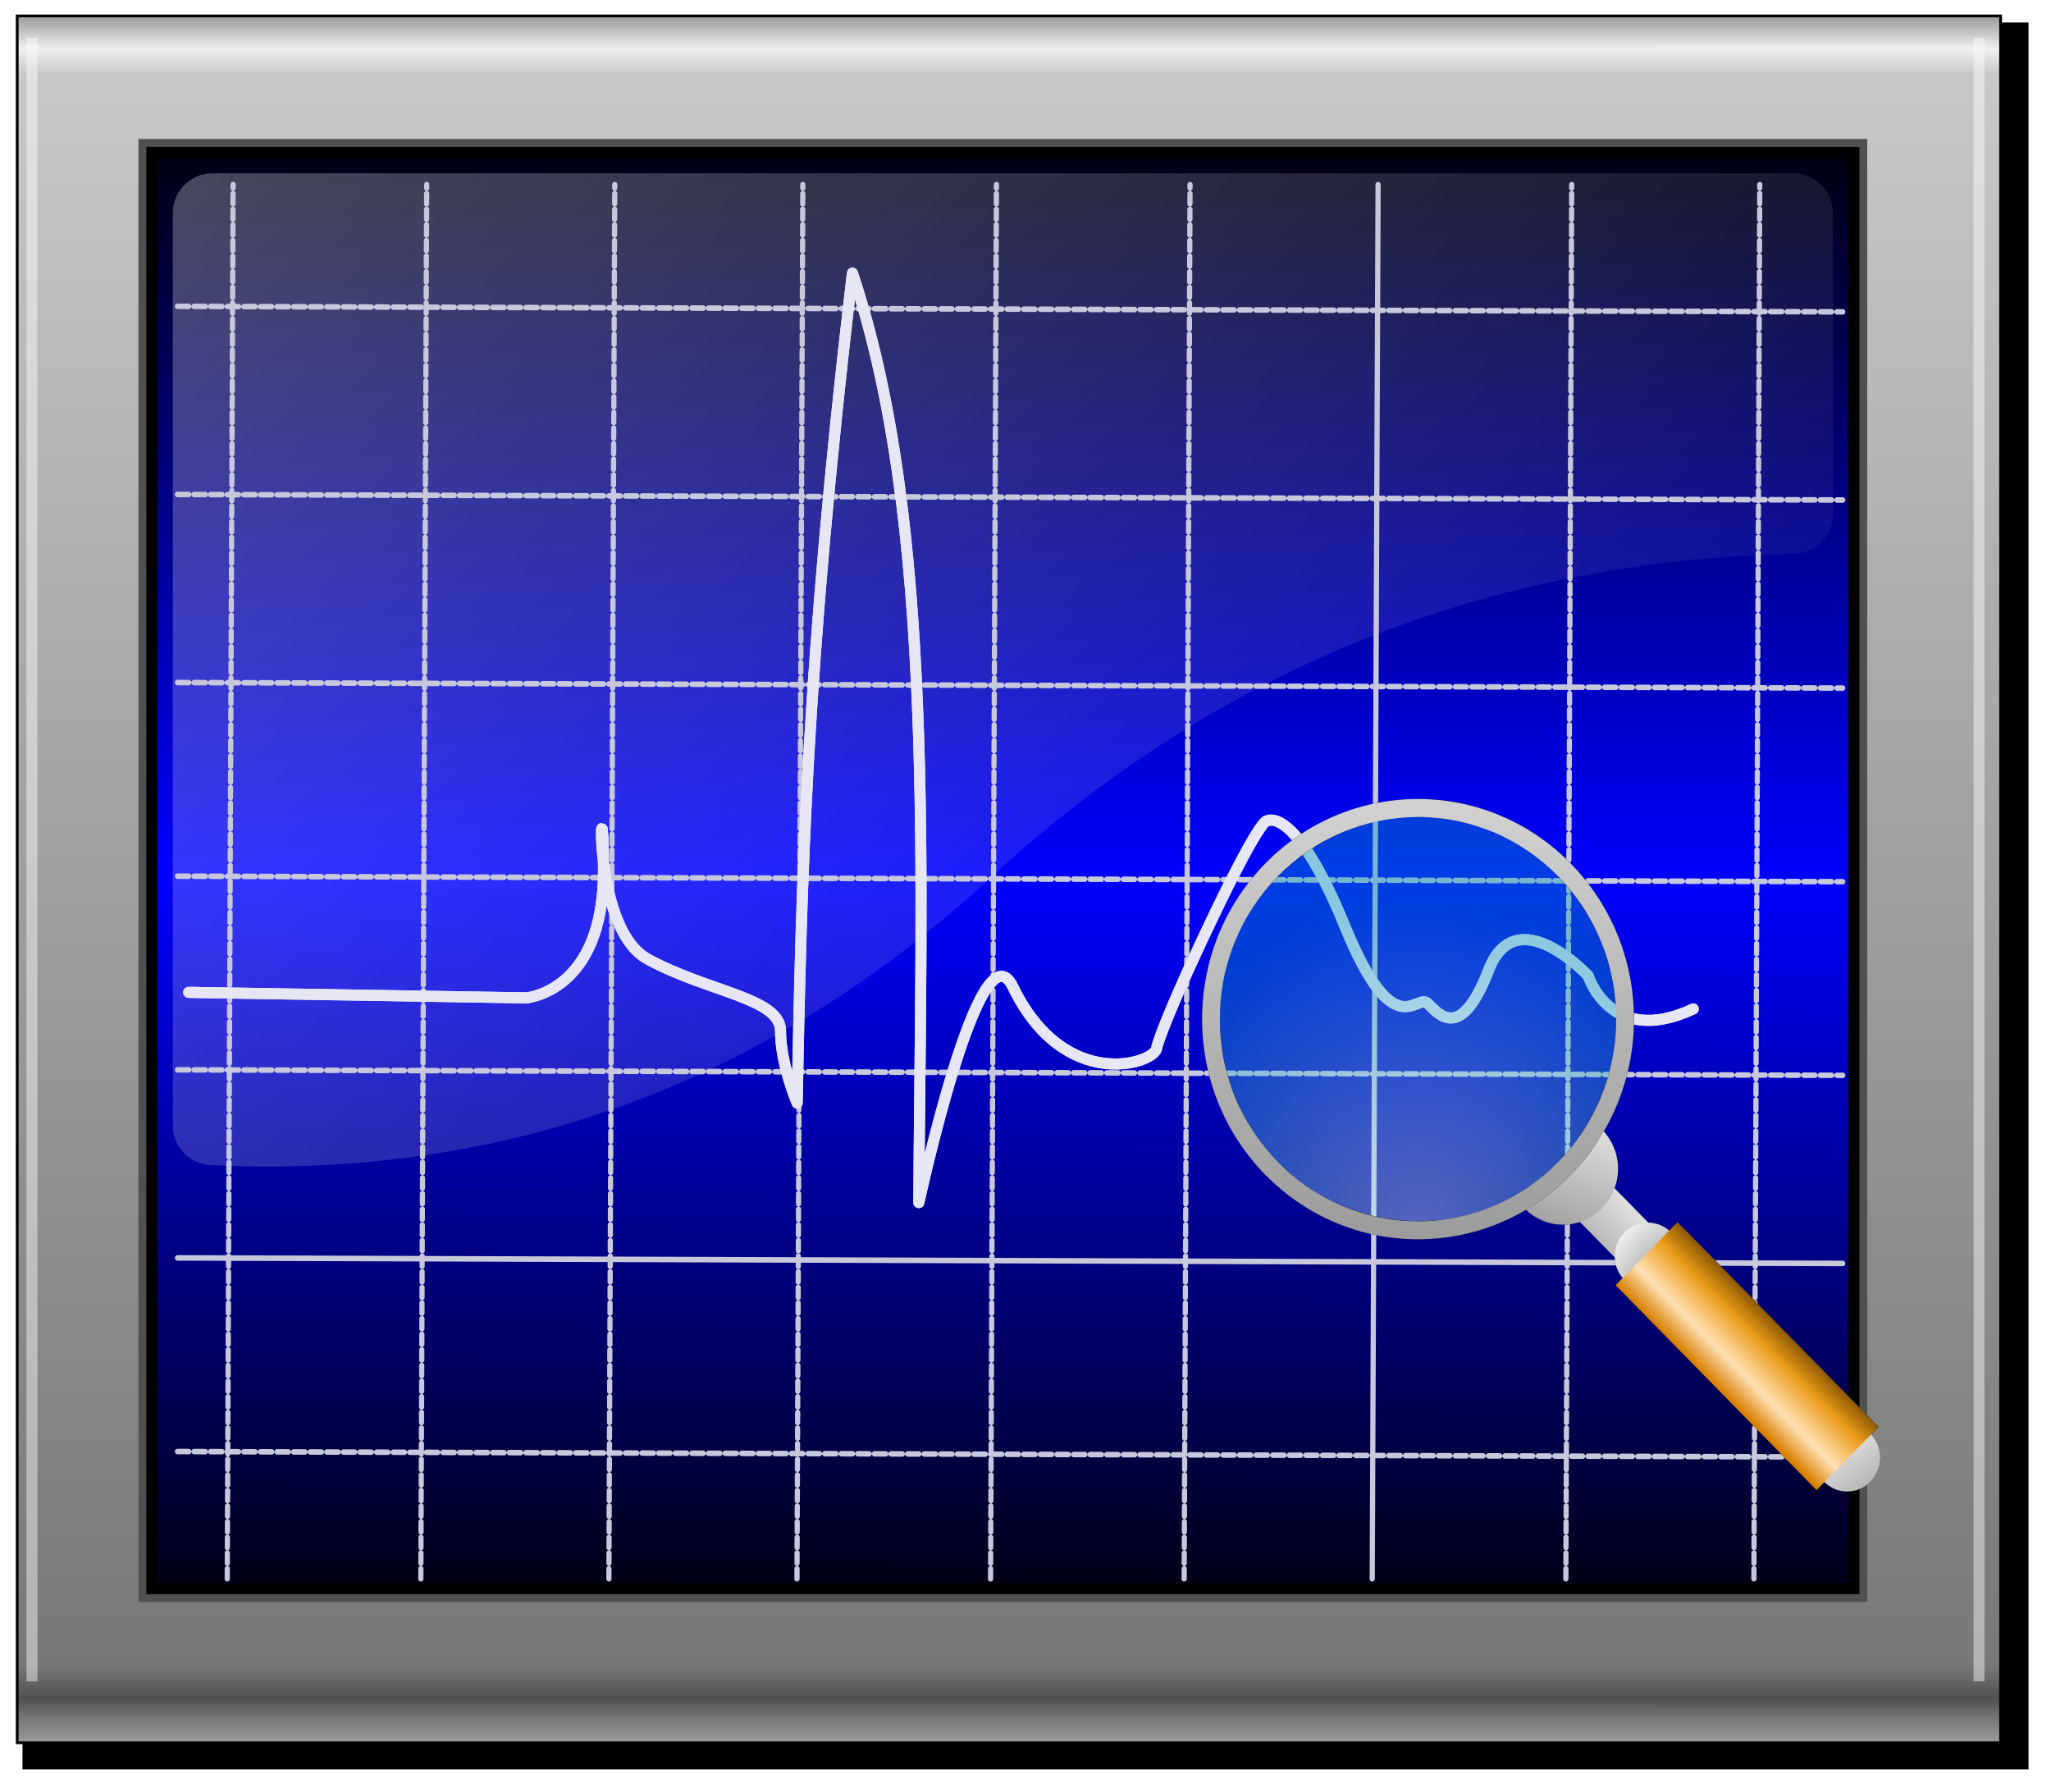
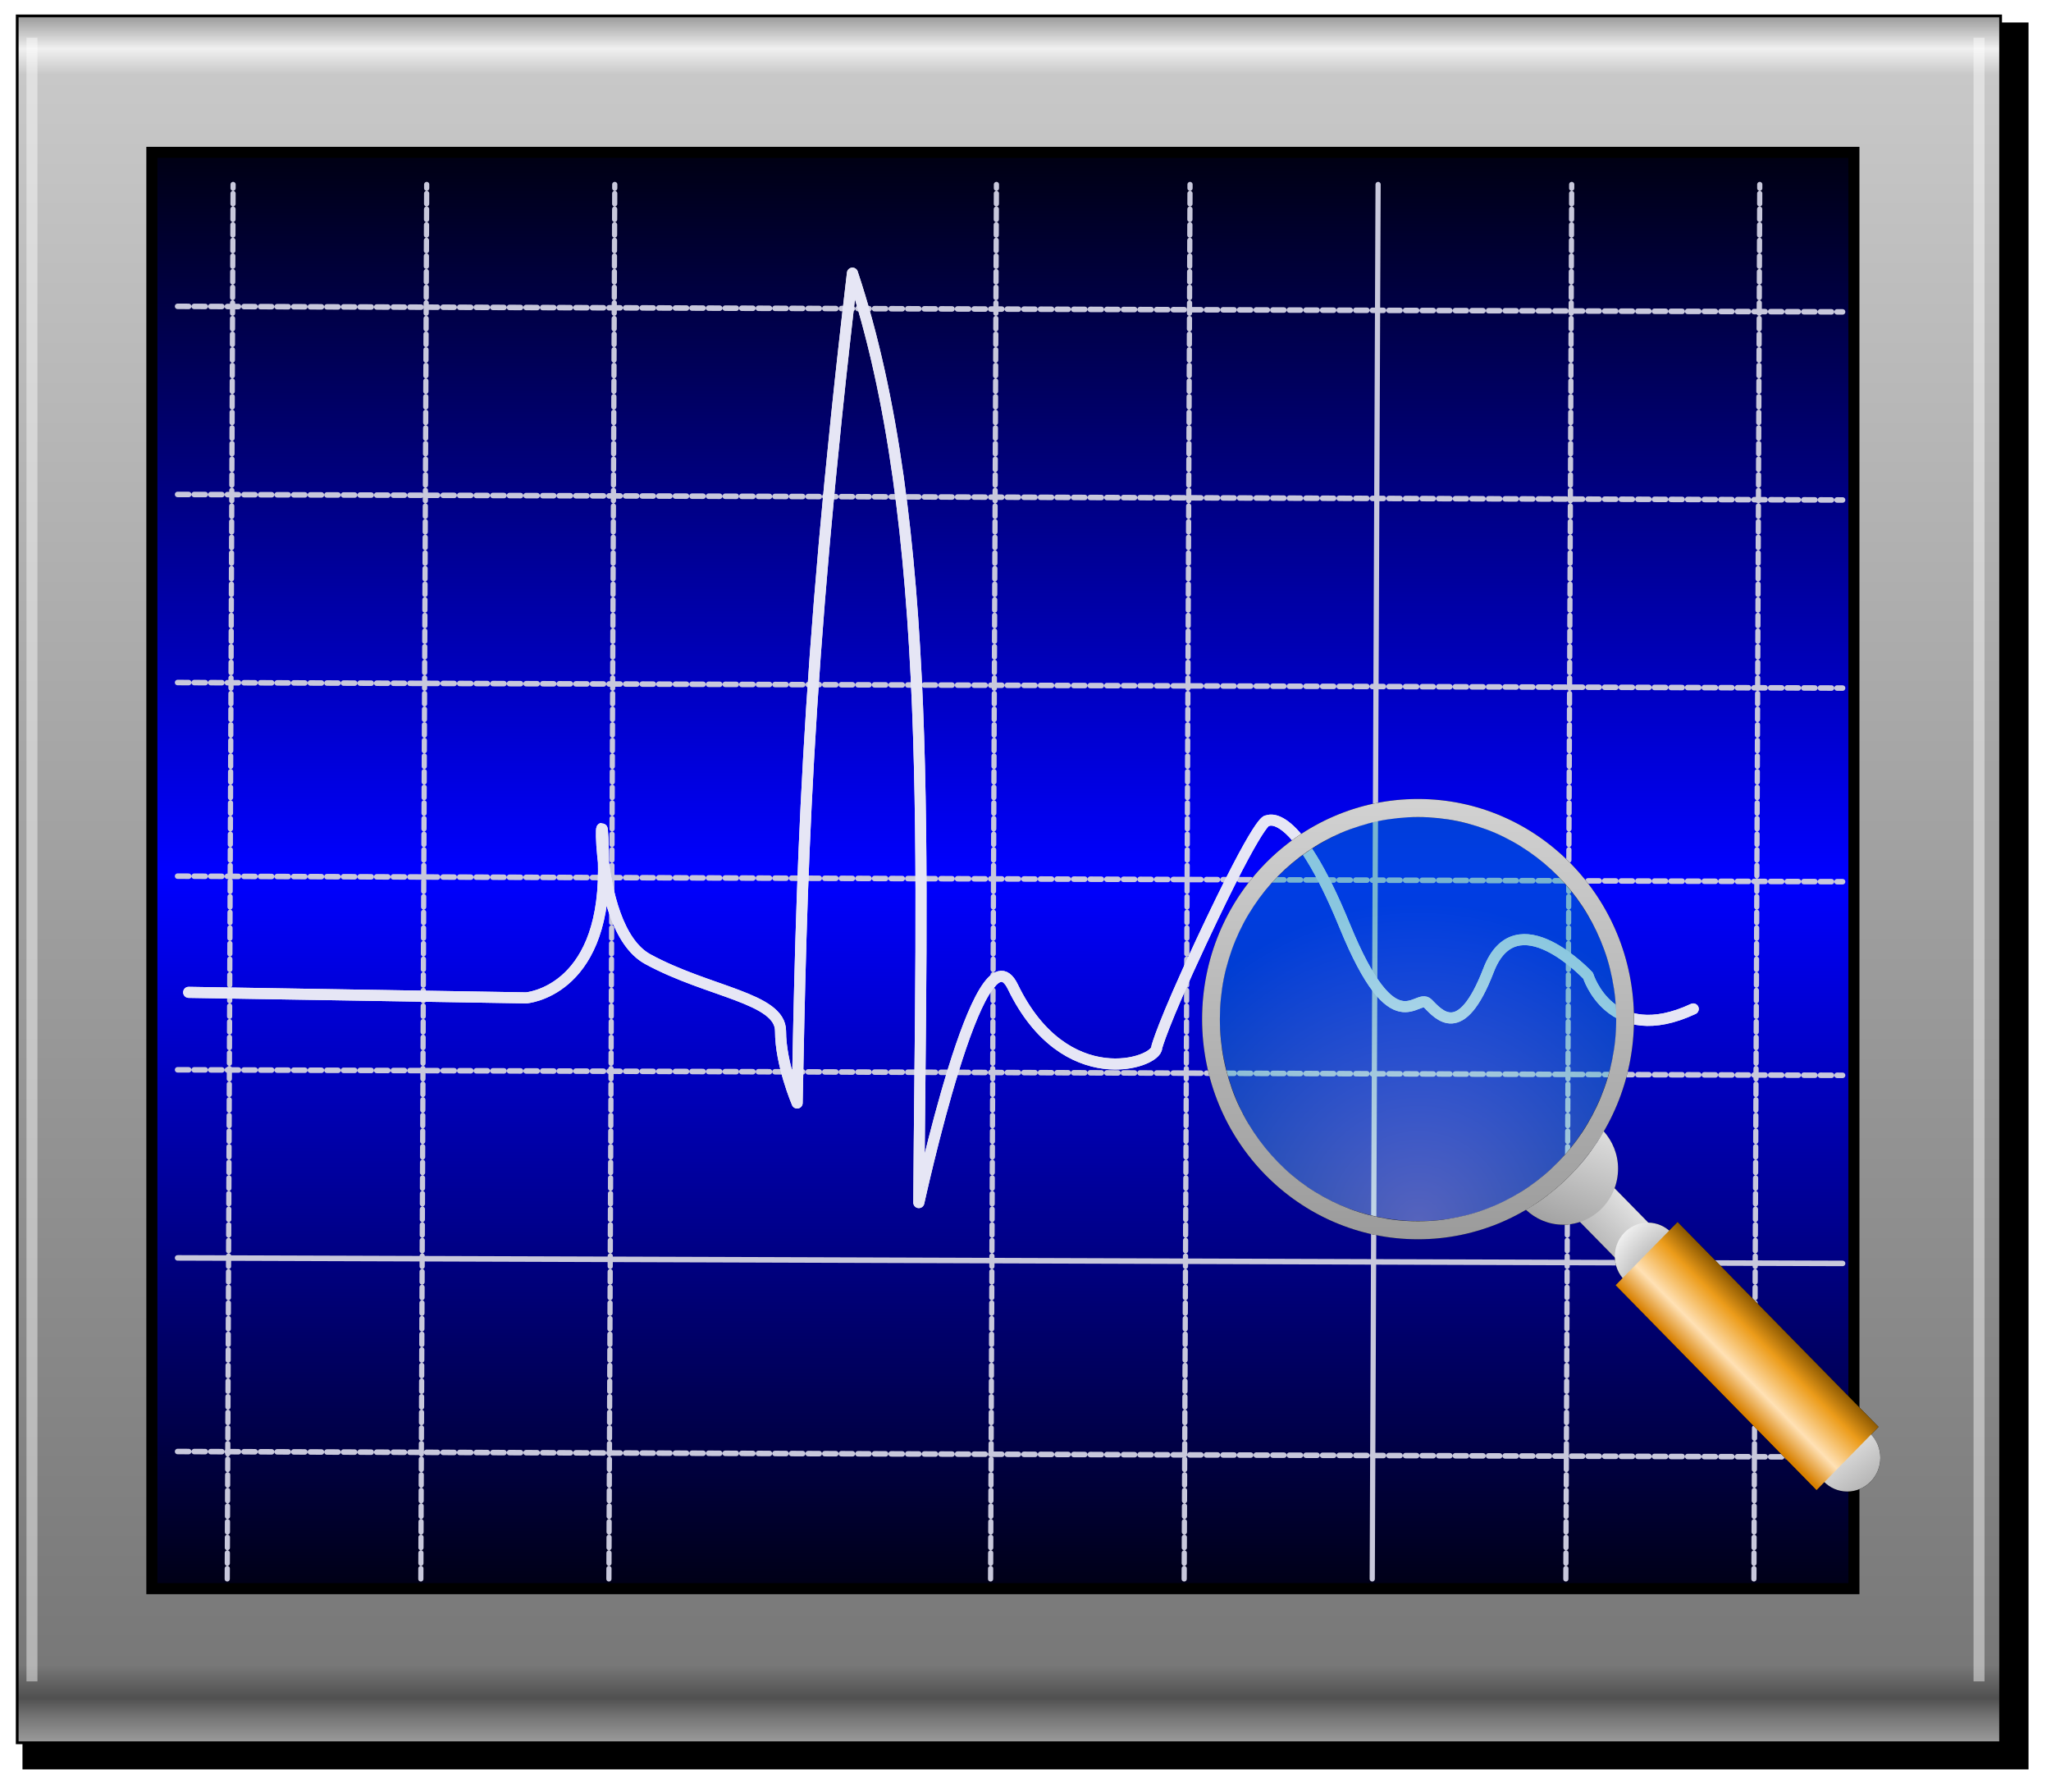
<svg xmlns="http://www.w3.org/2000/svg" xmlns:ns1="http://sodipodi.sourceforge.net/DTD/sodipodi-0.dtd" xmlns:ns2="http://www.inkscape.org/namespaces/inkscape" xmlns:xlink="http://www.w3.org/1999/xlink" id="svg2" ns1:docname="monitoring_search.svg" ns2:export-filename="C:\Users\jabernal\My Dropbox\Imagenes\SVG\monitoring_search.png" viewBox="0 0 741.58 647.8" ns2:export-xdpi="300" version="1.1" ns2:export-ydpi="300" ns2:version="0.48.0 r9654">
  <defs id="defs4">
    <filter id="filter3801" height="1.024" width="3.781" color-interpolation-filters="sRGB" y="-.012" x="-1.391" ns2:collect="always">
      <feGaussianBlur id="feGaussianBlur3803" stdDeviation="3.068" ns2:collect="always" />
    </filter>
    <filter id="filter3845" ns2:collect="always" color-interpolation-filters="sRGB">
      <feGaussianBlur id="feGaussianBlur3847" stdDeviation="1.442" ns2:collect="always" />
    </filter>
    <linearGradient id="linearGradient3861" y2="31.312" gradientUnits="userSpaceOnUse" x2="326.09" y1="595.31" x1="324.69" ns2:collect="always">
      <stop id="stop3855" style="stop-color:#0000ff;stop-opacity:0" offset="0" />
      <stop id="stop3863" style="stop-color:#0000ff" offset=".5" />
      <stop id="stop3857" style="stop-color:#0000ff;stop-opacity:0" offset="1" />
    </linearGradient>
    <linearGradient id="linearGradient3883" y2="506.79" gradientUnits="userSpaceOnUse" x2="548.53" y1="-77.214" x1="-111.75" ns2:collect="always">
      <stop id="stop3879" style="stop-color:#ffffff" offset="0" />
      <stop id="stop3881" style="stop-color:#ffffff;stop-opacity:0" offset="1" />
    </linearGradient>
    <filter id="filter3885" ns2:collect="always" color-interpolation-filters="sRGB">
      <feGaussianBlur id="feGaussianBlur3887" stdDeviation="7.195" ns2:collect="always" />
    </filter>
    <filter id="filter3947" ns2:collect="always" color-interpolation-filters="sRGB">
      <feGaussianBlur id="feGaussianBlur3949" stdDeviation="8.8" ns2:collect="always" />
    </filter>
    <filter id="filter3951" ns2:collect="always" color-interpolation-filters="sRGB">
      <feGaussianBlur id="feGaussianBlur3953" stdDeviation="0.22" ns2:collect="always" />
    </filter>
    <linearGradient id="linearGradient3969" y2="626.11" gradientUnits="userSpaceOnUse" x2="353.78" y1="2.362" x1="353.79" ns2:collect="always">
      <stop id="stop3779" style="stop-color:#999999" offset="0" />
      <stop id="stop3791" style="stop-color:#f0f0f0" offset=".019" />
      <stop id="stop3789" style="stop-color:#c8c8c8" offset=".034" />
      <stop id="stop3785" style="stop-color:#787878" offset=".956" />
      <stop id="stop3787" style="stop-color:#505050" offset=".975" />
      <stop id="stop3793" style="stop-color:#787878" offset=".987" />
      <stop id="stop3781" style="stop-color:#999999" offset="1" />
    </linearGradient>
    <filter id="filter3971" ns2:collect="always" color-interpolation-filters="sRGB">
      <feGaussianBlur id="feGaussianBlur3973" stdDeviation="3.354" ns2:collect="always" />
    </filter>
    <filter id="filter4102" ns2:collect="always" color-interpolation-filters="sRGB">
      <feGaussianBlur id="feGaussianBlur4104" stdDeviation="5.728" ns2:collect="always" />
    </filter>
    <linearGradient id="linearGradient3012" y2="545.7" xlink:href="#linearGradient3879" gradientUnits="userSpaceOnUse" x2="765.04" gradientTransform="matrix(1.186 0 0 1.186 -130.76 -102.74)" y1="581.32" x1="765.04" ns2:collect="always" />
    <linearGradient id="linearGradient3879">
      <stop id="stop3881-1" style="stop-color:#9c9c9c" offset="0" />
      <stop id="stop3883" style="stop-color:#ffffff" offset="1" />
    </linearGradient>
    <radialGradient id="radialGradient3014" gradientUnits="userSpaceOnUse" cy="939.89" cx="87.456" gradientTransform="matrix(1.871 0 0 1.869 -79.653 -806.4)" r="56.455" ns2:collect="always">
      <stop id="stop3788" style="stop-color:#d5f6ff" offset="0" />
      <stop id="stop3790" style="stop-color:#0098be" offset="1" />
    </radialGradient>
    <linearGradient id="linearGradient3016" y2="117.73" gradientUnits="userSpaceOnUse" x2="298.59" gradientTransform="matrix(.626 0 0 .626 -92.314 681.98)" y1="445.73" x1="298.59" ns2:collect="always">
      <stop id="stop2838" style="stop-color:#999999" offset="0" />
      <stop id="stop2840" style="stop-color:#e6e6e6" offset="1" />
    </linearGradient>
    <linearGradient id="linearGradient3018" y2="111.65" xlink:href="#linearGradient3879" gradientUnits="userSpaceOnUse" x2="142.95" gradientTransform="matrix(1.735 0 0 1.735 -90.468 708.86)" y1="143.61" x1="130.63" ns2:collect="always" />
    <mask id="mask3848" maskUnits="userSpaceOnUse">
      <path id="path3850" d="m84.094 829.08c-25.153 1.243-47.92 22.016-50.625 47.25 12.099 10.751 30.812 16.083 45.25 6.844 8.656-5.618 15.868-14.308 26.688-15.719 12.909-2.427 25.778 3.026 36.156 10.312-2.275-26.836-27.239-49.438-54.188-48.719-1.094 0.011-2.188-0.028-3.281 0.031z" style="opacity:.788;fill-rule:evenodd;fill:url(#radialGradient3852)" ns2:connector-curvature="0" />
    </mask>
    <radialGradient id="radialGradient3852" gradientUnits="userSpaceOnUse" xlink:href="#linearGradient3842" cx="87.516" cy="851.13" r="54.047" gradientTransform="matrix(1.562 0 0 .844 -49.216 156.4)" ns2:collect="always" />
    <linearGradient id="linearGradient3842" ns2:collect="always">
      <stop id="stop3844" style="stop-color:#666666" offset="0" />
      <stop id="stop3846" style="stop-color:#ffffff" offset="1" />
    </linearGradient>
    <mask id="mask3772" maskUnits="userSpaceOnUse">
      <path id="path3774" style="fill-rule:evenodd;fill:url(#linearGradient3776)" ns2:connector-curvature="0" d="m84.094 829.08c-25.153 1.243-47.92 22.016-50.625 47.25 12.099 10.751 30.812 16.083 45.25 6.844 8.656-5.618 15.868-14.308 26.688-15.719 12.909-2.427 25.778 3.026 36.156 10.312-2.275-26.836-27.239-49.438-54.188-48.719-1.094 0.011-2.188-0.028-3.281 0.031z" />
    </mask>
    <linearGradient id="linearGradient3776" y2="854.68" gradientUnits="userSpaceOnUse" y1="854.68" gradientTransform="translate(0,3.42656e-6)" x2="141.56" x1="33.469" ns2:collect="always">
      <stop id="stop3711-7" style="stop-color:#ffffff" offset="0" />
      <stop id="stop3713-4" style="stop-color:#4d4d4d" offset="1" />
    </linearGradient>
    <mask id="mask3719" maskUnits="userSpaceOnUse">
-       <path id="path3721" d="m84.094 829.08c-25.153 1.243-47.92 22.016-50.625 47.25 12.099 10.751 30.812 16.083 45.25 6.844 8.656-5.618 15.868-14.308 26.688-15.719 12.909-2.427 25.778 3.026 36.156 10.312-2.275-26.836-27.239-49.438-54.188-48.719-1.094 0.011-2.188-0.028-3.281 0.031z" style="fill-rule:evenodd;fill:url(#linearGradient3723)" ns2:connector-curvature="0" />
-     </mask>
+       </mask>
    <linearGradient id="linearGradient3723" y2="887.91" gradientUnits="userSpaceOnUse" y1="829.03" x2="87.516" x1="87.516" ns2:collect="always">
      <stop id="stop3711" style="stop-color:#ffffff" offset="0" />
      <stop id="stop3713" style="stop-color:#4d4d4d" offset="1" />
    </linearGradient>
    <radialGradient id="radialGradient3020" xlink:href="#linearGradient3842" gradientUnits="userSpaceOnUse" cy="171.85" cx="165.08" gradientTransform="matrix(2.795 .749 -.93 3.47 -136.57 -548.09)" r="11.283" ns2:collect="always" />
    <linearGradient id="linearGradient3022" y2="143.57" xlink:href="#linearGradient3879" gradientUnits="userSpaceOnUse" x2="143.01" y1="171.58" x1="164.58" ns2:collect="always" />
    <linearGradient id="linearGradient3024" y2="545.38" gradientUnits="userSpaceOnUse" x2="763.24" gradientTransform="matrix(1.186 0 0 1.186 -101.41 -96.454)" y1="570.19" x1="763.36" ns2:collect="always">
      <stop id="stop3934" style="stop-color:#d88000" offset="0" />
      <stop id="stop3938" style="stop-color:#ffe1b5" offset=".311" />
      <stop id="stop3940" style="stop-color:#ec9c1a" offset=".71" />
      <stop id="stop3936" style="stop-color:#885600" offset="1" />
    </linearGradient>
  </defs>
  <ns1:namedview id="base" fit-margin-left="0" ns2:zoom="0.70710678" borderopacity="1.0" ns2:current-layer="layer1" ns2:cx="117.44794" ns2:window-y="-8" ns2:window-maximized="1" showgrid="false" fit-margin-right="0" showguides="false" bordercolor="#666666" ns2:window-x="1272" ns2:guide-bbox="true" fit-margin-bottom="0" ns2:window-width="1280" ns2:pageopacity="0.0" ns2:pageshadow="2" pagecolor="#ffffff" ns2:cy="345.98865" ns2:document-units="px" ns2:window-height="1002" fit-margin-top="0">
    <ns1:guide id="guide2997" position="6.22,-407.959" orientation="1,0" />
    <ns1:guide id="guide2999" position="756.22,-407.959" orientation="1,0" />
    <ns1:guide id="guide3001" position="6.22,-407.959" orientation="0,1" />
    <ns1:guide id="guide3003" position="6.22,642.041" orientation="0,1" />
  </ns1:namedview>
  <g id="layer2" ns2:label="Capa" transform="translate(6.22 3.393)" ns2:groupmode="layer" ns1:insensitive="true">
    <rect id="rect3955" style="filter:url(#filter3971);stroke:#000000;fill:#000000" transform="matrix(1.01 0 0 1.01 -1.626 -1.185)" height="624.29" width="717.14" y="6.362" x="4" />
    <rect id="rect3775" style="stroke:#000000;fill:url(#linearGradient3969)" height="624.29" width="717.14" y="2.362" x="0" />
    <rect id="rect3795" style="opacity:.665;filter:url(#filter3801);fill:#ffffff" transform="matrix(.749 0 0 .977 -.542 .069)" height="608.23" width="5.294" y="10.39" x="5.199" />
    <rect id="rect3805" style="opacity:.665;filter:url(#filter3801);fill:#ffffff" transform="matrix(.749 0 0 .977 703.46 .069)" height="608.23" width="5.294" y="10.39" x="5.199" />
-     <rect id="rect3808" style="filter:url(#filter3845);fill:#505050" height="528.92" width="625.08" y="46.856" x="43.841" />
    <path id="path3838" style="fill:#000000" ns2:connector-curvature="0" d="m46.688 49.688v523.25h619.41v-523.25h-619.41z" />
    <path id="path3851" style="fill:url(#linearGradient3861)" ns1:type="inkscape:offset" d="m50.688 53.688v515.25h611.41v-515.25h-611.41z" ns2:original="M 46.6875 49.6875 L 46.6875 572.9375 L 666.09375 572.9375 L 666.09375 49.6875 L 46.6875 49.6875 z " ns2:radius="-4" />
-     <path id="path3875" style="opacity:.608;filter:url(#filter3885);fill:url(#linearGradient3883)" ns1:type="inkscape:offset" d="m70.688 59.25a14.424 14.424 0 0 0 -14.438 14.438v329.72a14.424 14.424 0 0 0 13.719 14.406c90.815 4.458 190.6-19.577 281.69-103.66 93.538-86.343 196.8-115.32 290.75-117.31a14.424 14.424 0 0 0 14.125 -14.406v-108.75a14.424 14.424 0 0 0 -14.45 -14.44h-571.41z" ns2:original="M 70.6875 73.6875 L 70.6875 403.40625 C 158.5204 407.718 253.60229 385.045 341.875 303.5625 C 438.13844 214.70394 545.37247 184.49335 642.09375 182.4375 L 642.09375 73.6875 L 70.6875 73.6875 z " ns2:radius="14.422205" />
  </g>
  <g id="layer3" ns2:label="Capa#1" transform="translate(6.22 3.393)" ns2:groupmode="layer" ns1:insensitive="true">
    <path id="path3889" style="stroke:#c8c8dc;stroke-linecap:round;stroke-dasharray:4, 2;stroke-width:2;fill:none" ns2:connector-curvature="0" d="m58 107.36 602 2" />
    <path id="path3891" d="m58 175.36 602 2" style="stroke:#c8c8dc;stroke-linecap:round;stroke-dasharray:4, 2;stroke-width:2;fill:none" ns2:connector-curvature="0" />
    <path id="path3893" style="stroke:#c8c8dc;stroke-linecap:round;stroke-dasharray:4, 2;stroke-width:2;fill:none" ns2:connector-curvature="0" d="m58 243.36 602 2" />
    <path id="path3895" d="m58 313.36 602 2" style="stroke:#c8c8dc;stroke-linecap:round;stroke-dasharray:4, 2;stroke-width:2;fill:none" ns2:connector-curvature="0" />
    <path id="path3897" style="stroke:#c8c8dc;stroke-linecap:round;stroke-dasharray:4, 2;stroke-width:2;fill:none" ns2:connector-curvature="0" d="m58 383.36 602 2" />
    <path id="path3899" d="m58 451.36 602 2" style="stroke:#c8c8dc;stroke-linecap:round;stroke-width:2;fill:none" ns2:connector-curvature="0" />
    <path id="path3901" style="stroke:#c8c8dc;stroke-linecap:round;stroke-dasharray:4, 2;stroke-width:2;fill:none" ns2:connector-curvature="0" d="m58 521.36 602 2" />
    <path id="path3903" d="m75.941 567.42 2.118-504.12" style="stroke:#c8c8dc;stroke-linecap:round;stroke-dasharray:3.766, 1.883;stroke-width:1.883;fill:none" ns2:connector-curvature="0" />
    <path id="path3905" style="stroke:#c8c8dc;stroke-linecap:round;stroke-dasharray:3.766, 1.883;stroke-width:1.883;fill:none" ns2:connector-curvature="0" d="m145.94 567.42 2.12-504.12" />
    <path id="path3907" d="m213.94 567.42 2.12-504.12" style="stroke:#c8c8dc;stroke-linecap:round;stroke-dasharray:3.766, 1.883;stroke-width:1.883;fill:none" ns2:connector-curvature="0" />
-     <path id="path3909" style="stroke:#c8c8dc;stroke-linecap:round;stroke-dasharray:3.766, 1.883;stroke-width:1.883;fill:none" ns2:connector-curvature="0" d="m281.94 567.42 2.12-504.12" />
    <path id="path3911" d="m351.94 567.42 2.12-504.12" style="stroke:#c8c8dc;stroke-linecap:round;stroke-dasharray:3.766, 1.883;stroke-width:1.883;fill:none" ns2:connector-curvature="0" />
    <path id="path3913" style="stroke:#c8c8dc;stroke-linecap:round;stroke-dasharray:3.766, 1.883;stroke-width:1.883;fill:none" ns2:connector-curvature="0" d="m421.94 567.42 2.12-504.12" />
    <path id="path3915" d="m489.94 567.42 2.12-504.12" style="stroke:#c8c8dc;stroke-linecap:round;stroke-width:1.883;fill:none" ns2:connector-curvature="0" />
    <path id="path3917" style="stroke:#c8c8dc;stroke-linecap:round;stroke-dasharray:3.766, 1.883;stroke-width:1.883;fill:none" ns2:connector-curvature="0" d="m559.94 567.42 2.12-504.12" />
    <path id="path3919" d="m627.94 567.42 2.12-504.12" style="stroke:#c8c8dc;stroke-linecap:round;stroke-dasharray:3.766, 1.883;stroke-width:1.883;fill:none" ns2:connector-curvature="0" />
    <path id="path3933" d="m62 355.36 122 2s28-2 28-46-6 20 16 32 48 14 48 26 6 26 6 26c1.588-77.994 2.829-154.48 20-300 30.009 89.991 24.713 215.29 24 336 0.064 0.051 22.112-102.55 34-78 18.831 38.888 52 27.525 52 22 0-0.111 2-8.101 16-38 22.019-47.023 24-44 24-44s10-6 28 38 26 24 30 28 12 14 22-12 36 2 36 2 8 26 38 12" ns1:nodetypes="ccssscccscscssscc" style="stroke-linejoin:round;filter:url(#filter3947);stroke:#f0f0ff;stroke-linecap:round;stroke-width:4;fill:none" ns2:connector-curvature="0" />
    <path id="path3923" ns1:nodetypes="ccssscccscscssscc" style="stroke-linejoin:round;filter:url(#filter3951);stroke:#e6e6f5;stroke-linecap:round;stroke-width:4;fill:none" ns2:connector-curvature="0" d="m62 355.36 122 2s28-2 28-46-6 20 16 32 48 14 48 26 6 26 6 26c1.588-77.994 2.829-154.48 20-300 30.009 89.991 24.713 215.29 24 336 0.064 0.051 22.112-102.55 34-78 18.831 38.888 52 27.525 52 22 0-0.111 2-8.101 16-38 22.019-47.023 24-44 24-44s10-6 28 38 26 24 30 28 12 14 22-12 36 2 36 2 8 26 38 12" />
  </g>
  <g id="layer1" ns2:label="Capa#2" ns2:groupmode="layer">
    <g id="g4214" transform="matrix(1.071 0 0 1.092 422.87 -595.69)">
      <path id="rect3971" style="filter:url(#filter4102);fill-rule:evenodd;fill:#000000" ns2:connector-curvature="0" d="m83.875 810.02c-40.258 0-72.875 32.617-72.875 72.875s32.617 72.875 72.875 72.875c13.272 0 25.717-3.555 36.438-9.75 3.305 3.04 7.687 4.938 12.531 4.938 1.992 0 3.919-0.324 5.719-0.906l11.781 11.781c0.092 2.584 1.041 4.96 2.594 6.812l-2.344 2.344 67.844 67.844 2.656-2.656c2.004 1.918 4.725 3.125 7.719 3.125 6.164 0 11.156-5.024 11.156-11.188 0-3.002-1.197-5.713-3.125-7.719l2.5-2.5-67.812-67.812-2.844 2.812c-1.912-1.609-4.381-2.588-7.062-2.625l-11.375-11.375c0.758-2.025 1.156-4.212 1.156-6.5 0-4.767-1.858-9.057-4.812-12.344 6.466-10.881 10.188-23.58 10.188-37.156 0-40.258-32.648-72.875-72.906-72.875zm0 5.969c5.445 0.012 10.902 0.692 16.188 2 25.903 6.026 46.397 28.998 50.062 55.25 4.117 25.725-8.737 52.824-30.812 66.469-23.188 14.994-55.437 12.954-76.906-4.25-20.58-15.851-29.952-44.236-23.375-69.281 6.962-28.849 35.176-50.684 64.844-50.188zm61.594 105.88c-0.365 0.607-0.728 1.195-1.125 1.781-0.784 1.16-1.624 2.291-2.469 3.406-0.567 0.748-1.122 1.496-1.719 2.219-0.743 0.9-1.525 1.767-2.312 2.625 1.413-1.554 2.761-3.17 4.031-4.844 1.27-1.674 2.464-3.406 3.594-5.188z" />
      <g id="g3952">
        <rect id="rect3904" style="fill-rule:evenodd;fill:url(#linearGradient3012)" transform="rotate(45)" height="16.163" width="26.098" y="557.65" x="763.72" />
        <path id="path2856" style="opacity:.404;fill-rule:evenodd;fill:url(#radialGradient3014)" ns2:connector-curvature="0" d="m83.874 815.99c-29.668-0.496-57.869 21.347-64.831 50.196-6.577 25.045 2.769 53.435 23.349 69.286 21.47 17.204 53.745 19.232 76.933 4.237 22.076-13.645 34.933-40.742 30.816-66.467-3.665-26.252-24.189-49.238-50.091-55.263-5.286-1.308-10.73-1.977-16.175-1.989z" />
        <path id="path2816" style="fill-rule:evenodd;fill:url(#linearGradient3016)" ns2:connector-curvature="0" d="m83.874 810.02c-40.258 0-72.881 32.624-72.881 72.881 0 40.258 32.624 72.881 72.881 72.881 40.258 0 72.918-32.624 72.918-72.881 0-40.258-32.661-72.881-72.918-72.881zm0 5.968c2.309 0 4.609 0.142 6.858 0.371 2.249 0.228 4.458 0.555 6.636 1.001 2.178 0.446 4.318 1.017 6.413 1.668 2.095 0.652 4.153 1.378 6.154 2.224 2.001 0.846 3.924 1.788 5.82 2.817s3.744 2.171 5.524 3.373c1.78 1.202 3.501 2.492 5.153 3.855s3.232 2.787 4.745 4.3c1.513 1.513 2.974 3.093 4.337 4.745s2.653 3.373 3.855 5.153 2.307 3.628 3.336 5.524 1.971 3.856 2.817 5.857c0.846 2.001 1.61 4.022 2.261 6.117 0.652 2.095 1.185 4.236 1.631 6.413s0.81 4.424 1.038 6.673c0.228 2.249 0.334 4.512 0.334 6.821 0 2.309-0.105 4.609-0.334 6.858-0.228 2.249-0.592 4.458-1.038 6.636-0.446 2.178-0.98 4.318-1.631 6.413-0.652 2.095-1.415 4.153-2.261 6.154-0.846 2.001-1.788 3.924-2.817 5.82s-2.134 3.744-3.336 5.524-2.492 3.501-3.855 5.153c-1.363 1.652-2.824 3.232-4.337 4.745s-3.093 2.974-4.745 4.337-3.373 2.653-5.153 3.855-3.628 2.307-5.524 3.336-3.819 1.971-5.82 2.817c-2.001 0.846-4.059 1.61-6.154 2.261-2.095 0.652-4.236 1.185-6.413 1.631s-4.387 0.81-6.636 1.038c-2.249 0.228-4.549 0.334-6.858 0.334s-4.572-0.105-6.821-0.334c-2.249-0.228-4.495-0.592-6.673-1.038-2.178-0.446-4.281-0.98-6.376-1.631-2.095-0.652-4.153-1.415-6.154-2.261-2.001-0.846-3.961-1.788-5.857-2.817s-3.744-2.134-5.524-3.336-3.501-2.492-5.153-3.855-3.232-2.824-4.745-4.337c-1.513-1.513-2.937-3.093-4.3-4.745s-2.653-3.373-3.855-5.153c-1.202-1.78-2.344-3.628-3.373-5.524-1.03-1.896-1.971-3.819-2.817-5.82-0.846-2.001-1.573-4.059-2.224-6.154-0.652-2.095-1.223-4.236-1.668-6.413s-0.773-4.387-1.001-6.636c-0.228-2.249-0.334-4.549-0.334-6.858s0.105-4.572 0.334-6.821 0.555-4.495 1.001-6.673c0.446-2.178 1.017-4.318 1.668-6.413 0.652-2.095 1.378-4.116 2.224-6.117 0.846-2.001 1.788-3.961 2.817-5.857s2.171-3.744 3.373-5.524 2.492-3.501 3.855-5.153 2.787-3.232 4.3-4.745c1.513-1.513 3.093-2.937 4.745-4.3s3.373-2.653 5.153-3.855 3.628-2.344 5.524-3.373 3.856-1.971 5.857-2.817c2.001-0.846 4.059-1.573 6.154-2.224 2.095-0.652 4.199-1.223 6.376-1.668 2.178-0.446 4.424-0.773 6.673-1.001 2.249-0.228 4.512-0.371 6.821-0.371z" />
        <path id="path3890" style="fill-rule:evenodd;fill:url(#linearGradient3018)" ns2:connector-curvature="0" d="m120.28 945.99c3.308 3.057 7.707 4.968 12.567 4.968 10.25 0 18.573-8.323 18.573-18.573 0-4.783-1.885-9.091-4.856-12.382-0.725 1.221-1.431 2.46-2.224 3.633-1.311 1.939-2.703 3.835-4.189 5.635s-3.058 3.504-4.708 5.153c-1.65 1.649-3.389 3.223-5.19 4.708s-3.658 2.879-5.598 4.189c-1.406 0.949-2.901 1.818-4.374 2.669z" />
        <g id="g3868" transform="matrix(1.186 0 0 1.186 -19.814 -165.12)">
          <g id="g3860">
            <g id="g3798" mask="url(#mask3848)">
              <g id="g3750" style="opacity:.788" mask="url(#mask3772)">
                <path id="path3725" style="fill-rule:evenodd;fill:#ffffff" ns2:connector-curvature="0" mask="url(#mask3719)" d="m84.094 829.08c-25.153 1.243-47.92 22.016-50.625 47.25 12.099 10.751 30.812 16.083 45.25 6.844 8.656-5.618 15.868-14.308 26.688-15.719 12.909-2.427 25.778 3.026 36.156 10.312-2.275-26.836-27.239-49.438-54.188-48.719-1.094 0.011-2.188-0.028-3.281 0.031v0z" />
              </g>
            </g>
            <g id="g3854" mask="url(#mask3848)">
              <g id="g3856" style="opacity:.788" mask="url(#mask3772)">
                <path id="path3858" style="fill-rule:evenodd;fill:#ffffff" ns2:connector-curvature="0" mask="url(#mask3719)" d="m84.094 829.08c-25.153 1.243-47.92 22.016-50.625 47.25 12.099 10.751 30.812 16.083 45.25 6.844 8.656-5.618 15.868-14.308 26.688-15.719 12.909-2.427 25.778 3.026 36.156 10.312-2.275-26.836-27.239-49.438-54.188-48.719-1.094 0.011-2.188-0.028-3.281 0.031v0z" />
              </g>
            </g>
          </g>
        </g>
        <path id="path3918" ns1:rx="10.783379" ns1:ry="10.783379" style="fill-rule:evenodd;fill:url(#radialGradient3020)" ns1:type="arc" d="m164.58 154.35c0 5.955-4.828 10.783-10.783 10.783-5.955 0-10.783-4.828-10.783-10.783 0-5.955 4.828-10.783 10.783-10.783 5.955 0 10.783 4.828 10.783 10.783z" transform="matrix(1.035 0 0 1.035 2.304 801.68)" ns1:cy="154.35339" ns1:cx="153.79573" />
        <path id="path3942" ns1:rx="10.783379" ns1:ry="10.783379" style="fill-rule:evenodd;fill:url(#linearGradient3022)" ns1:type="arc" d="m164.58 154.35c0 5.955-4.828 10.783-10.783 10.783-5.955 0-10.783-4.828-10.783-10.783 0-5.955 4.828-10.783 10.783-10.783 5.955 0 10.783 4.828 10.783 10.783z" transform="matrix(1.035 0 0 1.035 69.619 868.37)" ns1:cy="154.35339" ns1:cx="153.79573" />
        <rect id="rect3928" style="fill-rule:evenodd;fill:url(#linearGradient3024)" transform="rotate(45)" height="29.584" width="95.93" y="550.52" x="793.08" />
      </g>
    </g>
  </g>
</svg>